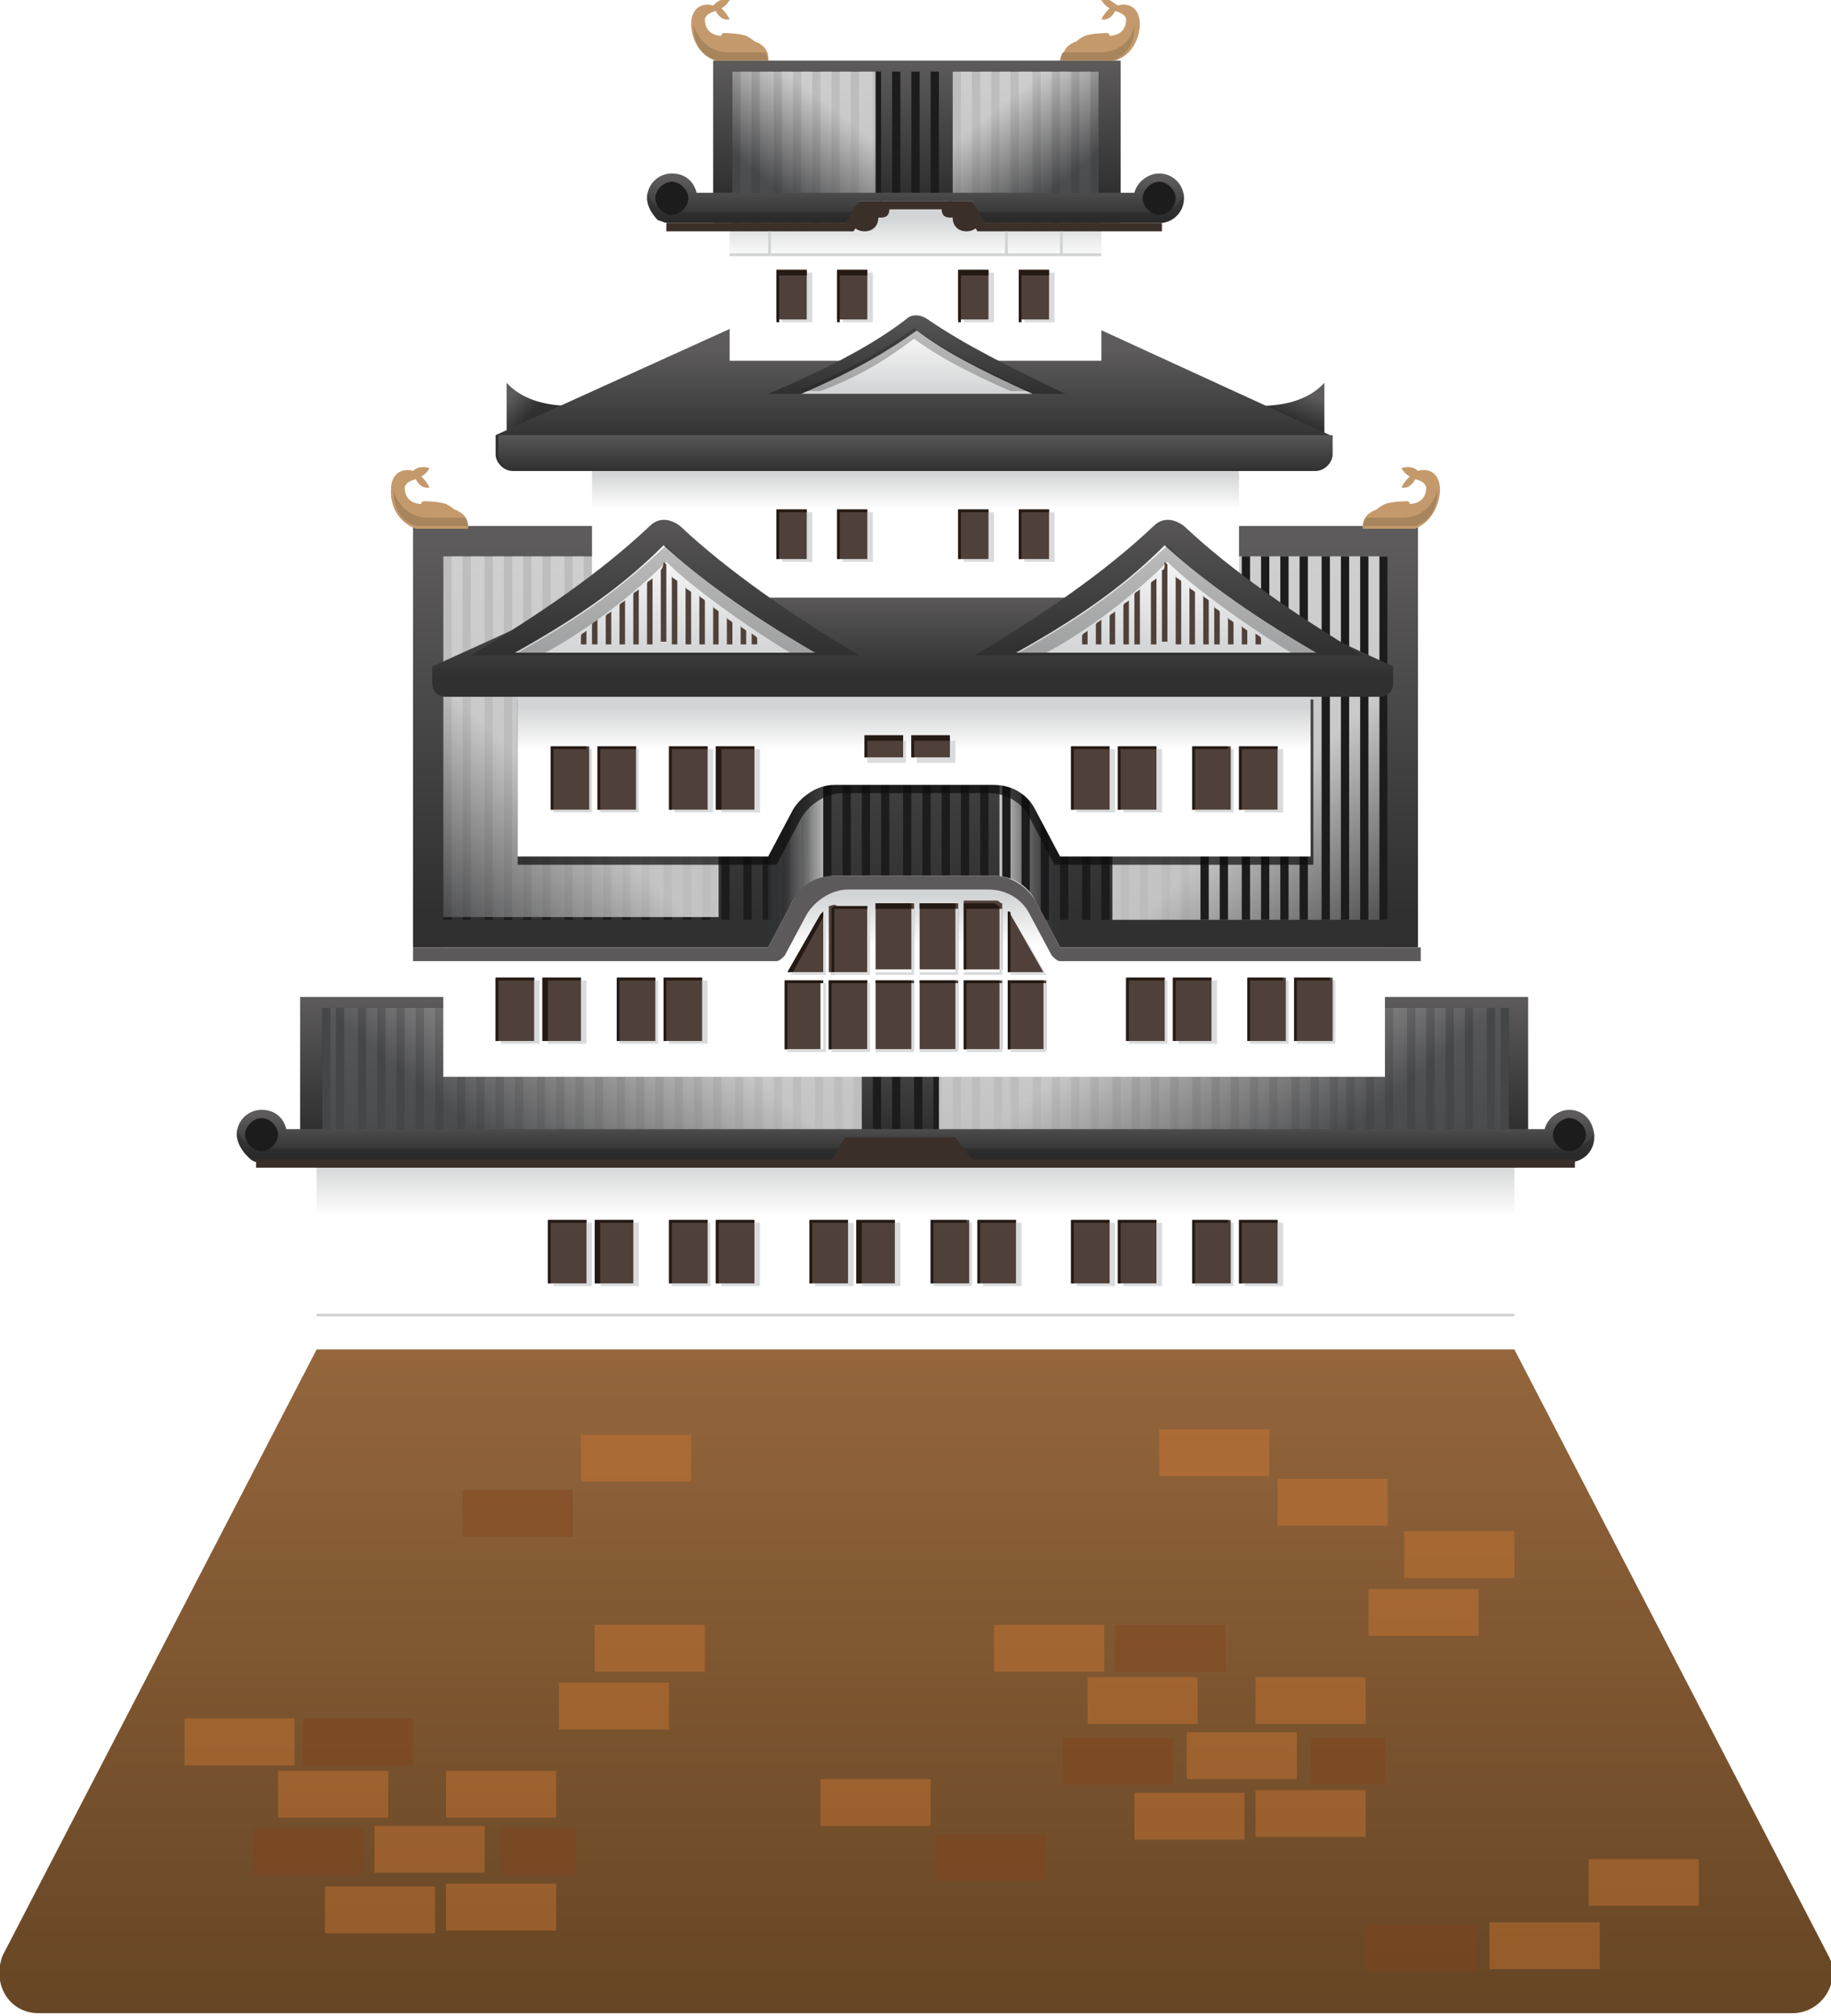
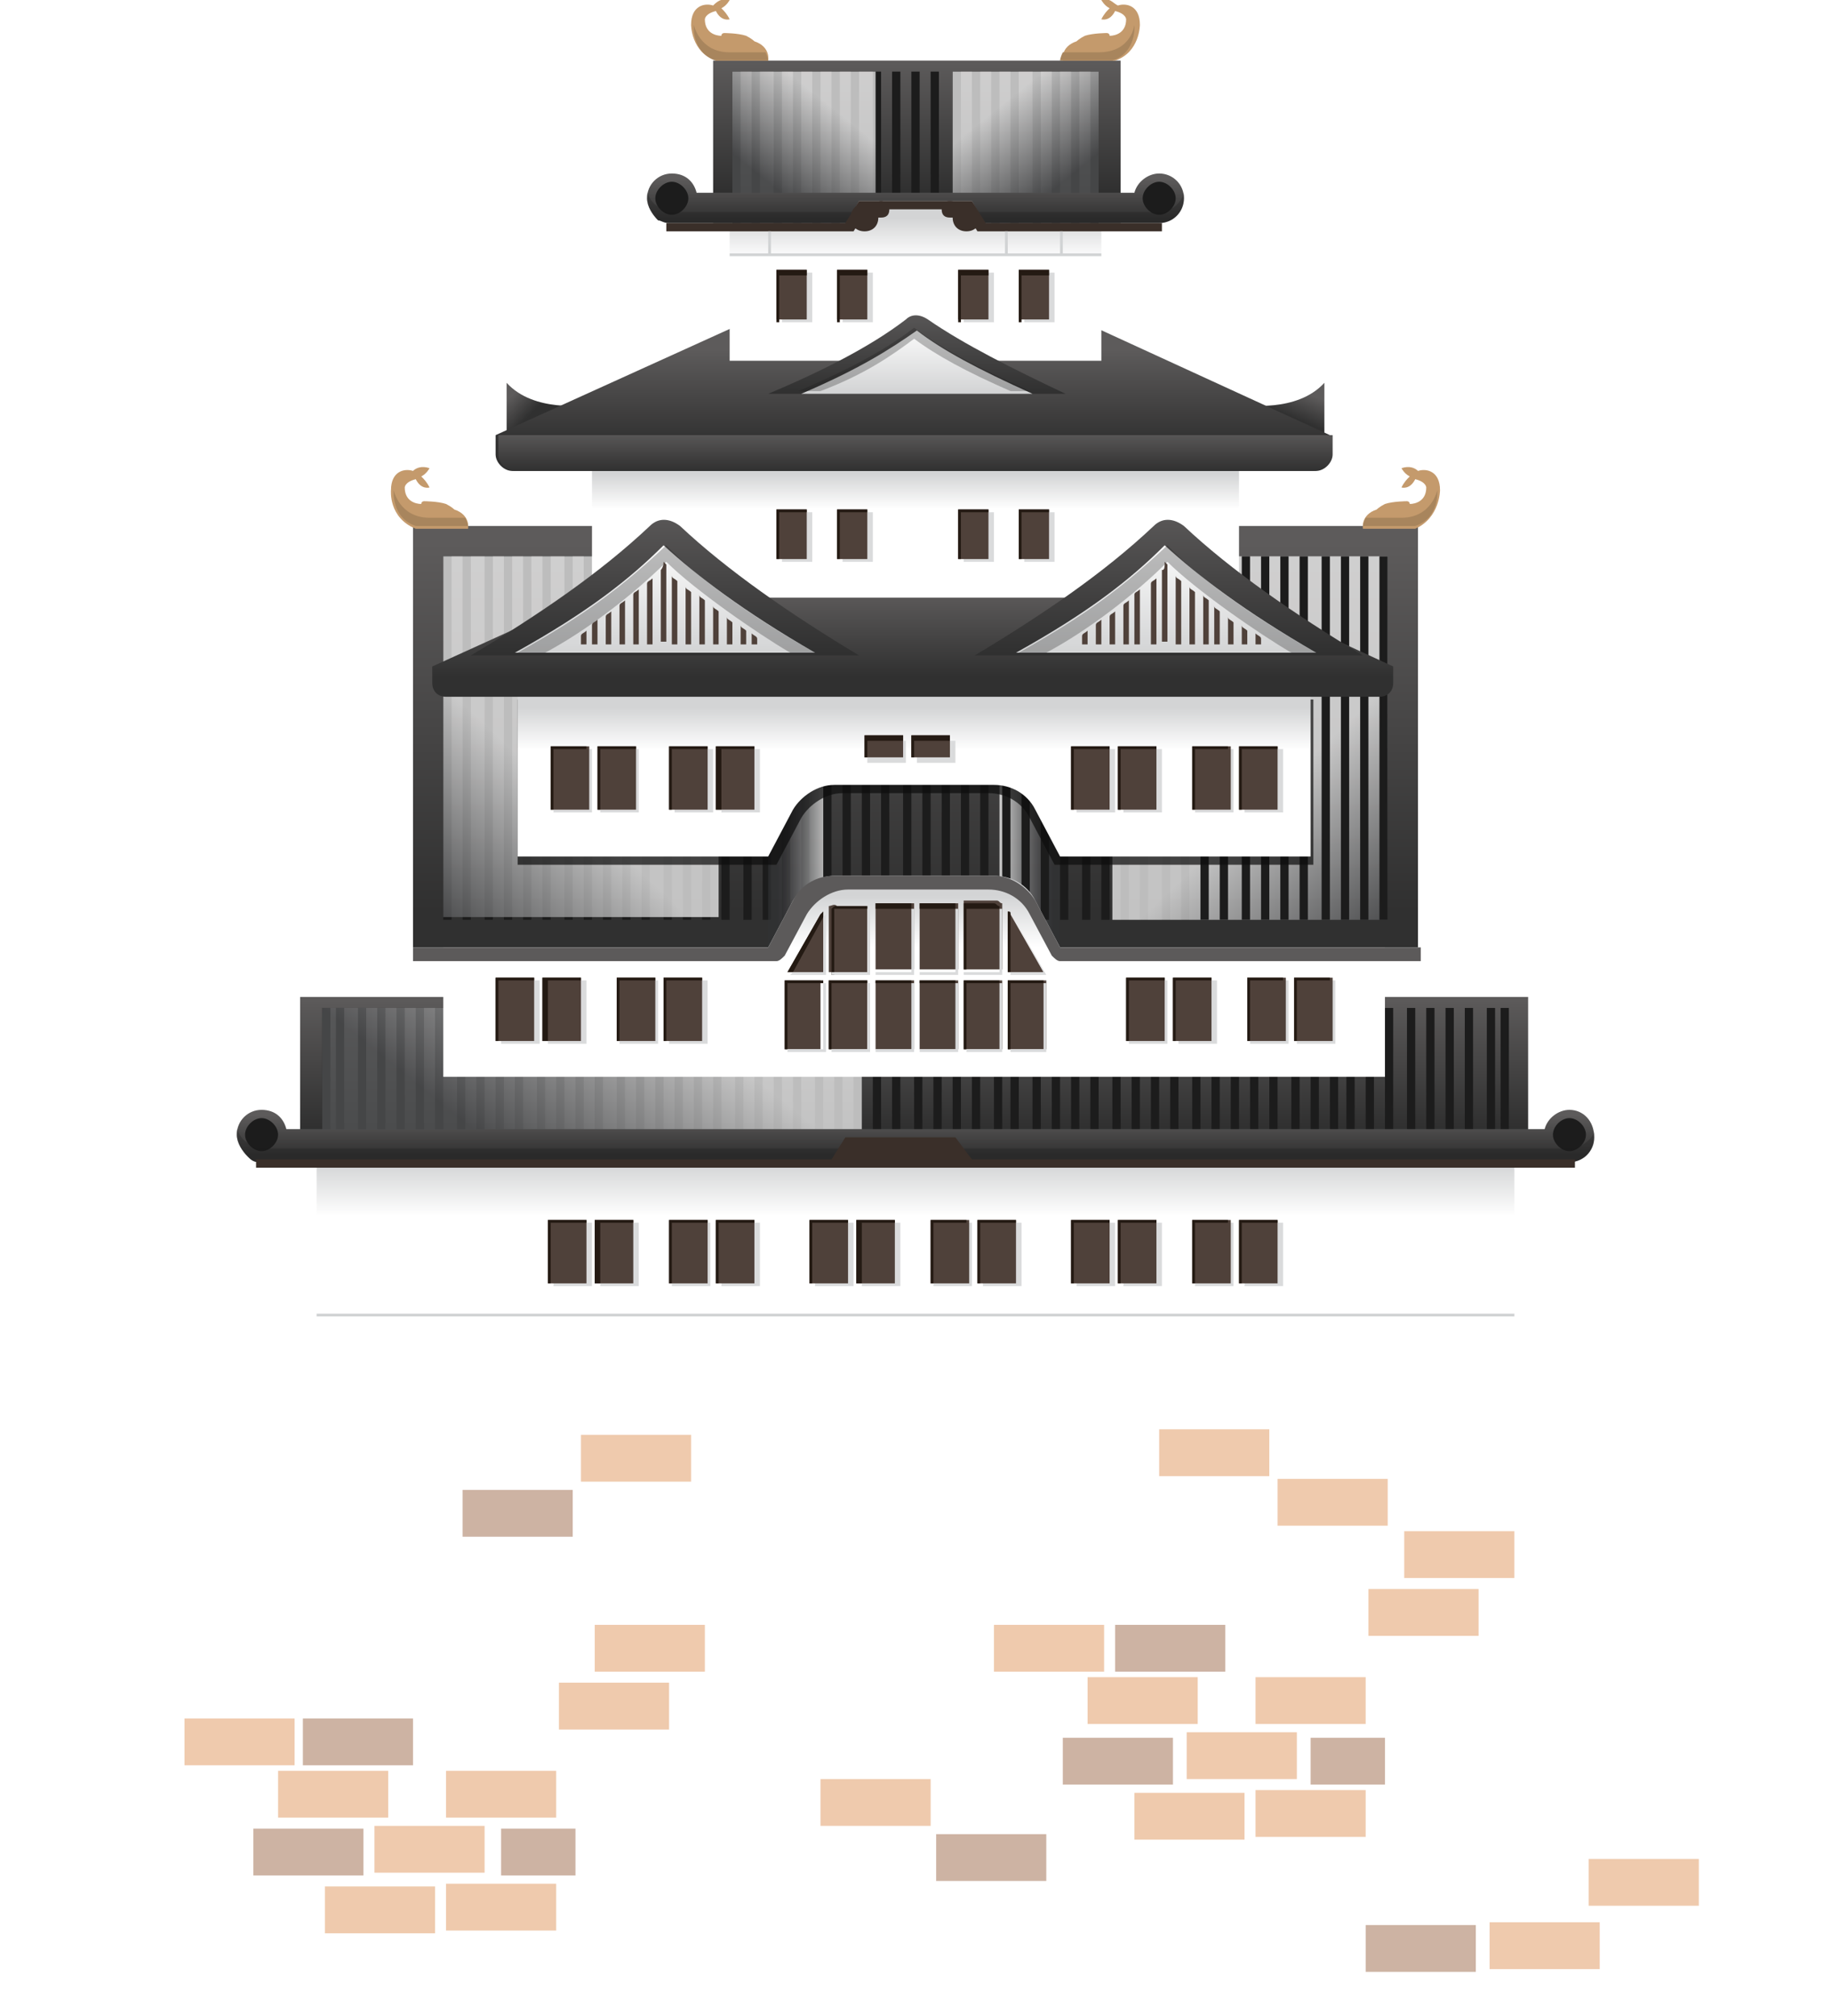
<svg xmlns="http://www.w3.org/2000/svg" version="1.1" x="0px" y="0px" viewBox="0 0 66.5 73.2" style="enable-background:new 0 0 66.5 73.2;" xml:space="preserve">
  <style type="text/css">
	.st0{fill:#E4B58F;}
	.st1{opacity:0.24;fill:#AB896D;}
	.st2{fill:#AB896D;}
	.st3{fill:#231F20;}
	.st4{fill:#414042;}
	.st5{fill:#FFFFFF;}
	.st6{fill:#BDB7BB;}
	.st7{fill:url(#SVGID_1_);}
	.st8{fill:#42555B;}
	.st9{fill:#A7A9AC;}
	.st10{fill:url(#SVGID_2_);}
	.st11{opacity:0.35;fill:url(#SVGID_3_);}
	.st12{fill:url(#SVGID_4_);}
	.st13{fill:#4A546F;}
	.st14{fill:url(#SVGID_5_);}
	.st15{fill:#C79F7E;}
	.st16{fill:url(#SVGID_6_);}
	.st17{opacity:0.58;fill:url(#SVGID_7_);}
	.st18{fill:url(#SVGID_8_);}
	.st19{opacity:0.38;fill:url(#SVGID_9_);}
	.st20{opacity:0.38;fill:url(#SVGID_10_);}
	.st21{fill:url(#SVGID_11_);}
	.st22{opacity:0.71;fill:url(#SVGID_12_);}
	.st23{fill:url(#SVGID_13_);}
	.st24{fill:url(#SVGID_14_);}
	.st25{opacity:0.6;fill:url(#SVGID_15_);}
	.st26{fill:url(#SVGID_16_);}
	.st27{opacity:0.71;fill:url(#SVGID_17_);}
	.st28{fill:url(#SVGID_18_);}
	.st29{fill:url(#SVGID_19_);}
	.st30{opacity:0.6;fill:url(#SVGID_20_);}
	.st31{fill:url(#SVGID_21_);}
	.st32{fill:#BB2528;}
	.st33{fill:#E4E5E6;}
	.st34{fill:#D42C2F;}
	.st35{fill:#EE3135;}
	.st36{fill:#5B0000;}
	.st37{fill:#AD2123;}
	.st38{fill:none;}
	.st39{fill:#AD372B;}
	.st40{fill:#6F7173;}
	.st41{fill:url(#SVGID_22_);}
	.st42{opacity:0.49;fill:url(#SVGID_23_);}
	.st43{opacity:0.49;fill:url(#SVGID_24_);}
	.st44{fill:url(#SVGID_25_);}
	.st45{fill:url(#SVGID_26_);}
	.st46{fill:url(#SVGID_27_);}
	.st47{fill:url(#SVGID_28_);}
	.st48{fill:url(#SVGID_29_);}
	.st49{fill:url(#SVGID_30_);}
	.st50{fill:#1A1919;}
	.st51{fill:url(#SVGID_31_);}
	.st52{fill:url(#SVGID_32_);}
	.st53{fill:url(#SVGID_33_);}
	.st54{fill:url(#SVGID_34_);}
	.st55{fill:url(#SVGID_35_);}
	.st56{fill:url(#SVGID_36_);}
	.st57{fill:url(#SVGID_37_);}
	.st58{fill:url(#SVGID_38_);}
	.st59{fill:url(#SVGID_39_);}
	.st60{fill:url(#SVGID_40_);}
	.st61{opacity:0.49;fill:url(#SVGID_41_);}
	.st62{opacity:0.49;fill:url(#SVGID_42_);}
	.st63{fill:url(#SVGID_43_);}
	.st64{fill:url(#SVGID_44_);}
	.st65{fill:url(#SVGID_45_);}
	.st66{fill:url(#SVGID_46_);}
	.st67{fill:url(#SVGID_47_);}
	.st68{fill:url(#SVGID_48_);}
	.st69{fill:url(#SVGID_49_);}
	.st70{fill:url(#SVGID_50_);}
	.st71{fill:url(#SVGID_51_);}
	.st72{fill:url(#SVGID_52_);}
	.st73{fill:url(#SVGID_53_);}
	.st74{fill:url(#SVGID_54_);}
	.st75{fill:url(#SVGID_55_);}
	.st76{fill:url(#SVGID_56_);}
	.st77{fill:url(#SVGID_57_);}
	.st78{fill:url(#SVGID_58_);}
	.st79{fill:url(#SVGID_59_);}
	.st80{fill:url(#SVGID_60_);}
	.st81{fill:#BA7B40;}
	.st82{fill:url(#SVGID_61_);}
	.st83{fill:url(#SVGID_62_);}
	.st84{fill:url(#SVGID_63_);}
	.st85{fill:#FFFBE1;}
	.st86{fill:#FAD9C1;}
	.st87{fill:#497A2D;}
	.st88{fill:#386531;}
	.st89{opacity:0.44;fill:#BA7B40;}
	.st90{fill:#A77C50;}
	.st91{fill:url(#SVGID_64_);}
	.st92{opacity:0.18;}
	.st93{fill:#976D69;}
	.st94{fill:url(#SVGID_65_);}
	.st95{fill:#255638;}
	.st96{fill:#C7401E;}
	.st97{fill:url(#SVGID_66_);}
	.st98{fill:#FBCEA9;}
	.st99{fill:url(#SVGID_67_);}
	.st100{fill:url(#SVGID_68_);}
	.st101{fill:url(#SVGID_69_);}
	.st102{fill:url(#SVGID_70_);}
	.st103{fill:url(#SVGID_71_);}
	.st104{fill:url(#SVGID_72_);}
	.st105{fill:url(#SVGID_73_);}
	.st106{fill:url(#SVGID_74_);}
	.st107{fill:url(#SVGID_75_);}
	.st108{fill:url(#SVGID_76_);}
	.st109{fill:url(#SVGID_77_);}
	.st110{fill:url(#SVGID_78_);}
	.st111{fill:url(#SVGID_79_);}
	.st112{fill:url(#SVGID_80_);}
	.st113{fill:url(#SVGID_81_);}
	.st114{fill:url(#SVGID_82_);}
	.st115{fill:url(#SVGID_83_);}
	.st116{fill:url(#SVGID_84_);}
	.st117{fill:url(#SVGID_85_);}
	.st118{fill:url(#SVGID_86_);}
	.st119{fill:url(#SVGID_87_);}
	.st120{fill:url(#SVGID_88_);}
	.st121{fill:url(#SVGID_89_);}
	.st122{fill:url(#SVGID_90_);}
	.st123{fill:url(#SVGID_91_);}
	.st124{fill:url(#SVGID_92_);}
	.st125{fill:#BC1E2D;}
	.st126{opacity:0.26;fill:url(#SVGID_93_);}
	.st127{fill:url(#SVGID_94_);}
	.st128{fill:#DC5544;}
	.st129{fill:url(#SVGID_95_);}
	.st130{fill:url(#SVGID_96_);}
	.st131{fill:url(#SVGID_97_);}
	.st132{fill:url(#SVGID_98_);}
	.st133{fill:#EB6725;}
	.st134{fill:#F79934;}
	.st135{fill:url(#SVGID_99_);}
	.st136{fill:url(#SVGID_100_);}
	.st137{fill:url(#SVGID_101_);}
	.st138{fill:url(#SVGID_102_);}
	.st139{fill:url(#SVGID_103_);}
	.st140{fill:url(#SVGID_104_);}
	.st141{fill:url(#SVGID_105_);}
	.st142{fill:url(#SVGID_106_);}
	.st143{fill:#32261B;}
	.st144{fill:#95C63B;}
	.st145{fill:#71A234;}
	.st146{fill:#501E50;}
	.st147{fill:#9F3C7D;}
	.st148{fill:url(#SVGID_107_);}
	.st149{fill:url(#SVGID_108_);}
	.st150{fill:url(#SVGID_109_);}
	.st151{opacity:0.49;fill:url(#SVGID_110_);}
	.st152{fill:url(#SVGID_111_);}
	.st153{fill:url(#SVGID_112_);}
	.st154{fill:url(#SVGID_113_);}
	.st155{opacity:0.49;fill:url(#SVGID_114_);}
	.st156{fill:url(#SVGID_115_);}
	.st157{fill:#FDD5AE;}
	.st158{fill:#D3D4D5;}
	.st159{fill:#59336C;}
	.st160{fill:#FF8F85;}
	.st161{opacity:0.58;fill:url(#SVGID_116_);}
	.st162{fill:#D2589F;}
	.st163{fill:#F081B3;}
	.st164{opacity:0.69;}
	.st165{fill:#FDEBF3;}
	.st166{fill:url(#SVGID_117_);}
	.st167{opacity:0.38;fill:url(#SVGID_118_);}
	.st168{opacity:0.49;fill:url(#SVGID_119_);}
	.st169{fill:#FAD1E3;}
	.st170{fill:#F6A9CB;}
	.st171{fill:#FEECEA;}
	.st172{fill:#FBAA19;}
	.st173{opacity:0.38;fill:url(#SVGID_120_);}
	.st174{opacity:0.38;fill:url(#SVGID_121_);}
	.st175{fill:#C2B59B;}
	.st176{fill:#9E171A;}
	.st177{fill:#520000;}
	.st178{fill:#D11F26;}
	.st179{fill:url(#SVGID_122_);}
	.st180{clip-path:url(#SVGID_124_);}
	.st181{opacity:0.49;fill:url(#SVGID_125_);}
	.st182{fill:url(#SVGID_126_);}
	.st183{fill:url(#SVGID_127_);}
	.st184{fill:url(#SVGID_128_);}
	.st185{clip-path:url(#SVGID_130_);}
	.st186{fill:#58595B;}
	.st187{fill:url(#SVGID_131_);}
	.st188{fill:#D1D3D4;}
	.st189{fill:url(#SVGID_132_);}
	.st190{fill:#1C1C1C;}
	.st191{opacity:0.71;fill:url(#SVGID_133_);}
	.st192{opacity:0.71;fill:url(#SVGID_134_);}
	.st193{fill:url(#SVGID_135_);}
	.st194{opacity:0.28;fill:#1C1C1C;}
	.st195{fill:#3A2F29;}
	.st196{fill:url(#SVGID_136_);}
	.st197{opacity:0.71;fill:url(#SVGID_137_);}
	.st198{opacity:0.71;fill:url(#SVGID_138_);}
	.st199{opacity:0.71;fill:url(#SVGID_139_);}
	.st200{opacity:0.71;fill:url(#SVGID_140_);}
	.st201{opacity:0.71;fill:#0D0D0E;}
	.st202{fill:url(#SVGID_141_);}
	.st203{fill:url(#SVGID_142_);}
	.st204{fill:#C49A6C;}
	.st205{fill:#A8855D;}
	.st206{fill:url(#SVGID_143_);}
	.st207{fill:url(#SVGID_144_);}
	.st208{fill:url(#SVGID_145_);}
	.st209{fill:url(#SVGID_146_);}
	.st210{fill:url(#SVGID_147_);}
	.st211{fill:url(#SVGID_148_);}
	.st212{opacity:0.71;fill:url(#SVGID_149_);}
	.st213{opacity:0.71;fill:url(#SVGID_150_);}
	.st214{fill:url(#SVGID_151_);}
	.st215{fill:url(#SVGID_152_);}
	.st216{fill:#DADBDC;}
	.st217{fill:#4F413A;}
	.st218{fill:#241A13;}
	.st219{fill:url(#SVGID_153_);}
	.st220{fill:url(#SVGID_154_);}
	.st221{fill:url(#SVGID_155_);}
	.st222{fill:url(#SVGID_156_);}
	.st223{fill:url(#SVGID_157_);}
	.st224{fill:url(#SVGID_158_);}
	.st225{fill:url(#SVGID_159_);}
	.st226{fill:#5C5A5A;}
	.st227{fill:url(#SVGID_160_);}
	.st228{opacity:0.4;}
	.st229{fill:#D77B31;}
	.st230{fill:#834019;}
	.st231{fill:url(#SVGID_161_);}
	.st232{fill:url(#SVGID_162_);}
	.st233{fill:url(#SVGID_163_);}
	.st234{fill:url(#SVGID_164_);}
	.st235{fill:#F8ECD9;}
	.st236{filter:url(#Adobe_OpacityMaskFilter);}
	.st237{fill:url(#SVGID_166_);}
	.st238{mask:url(#SVGID_165_);fill:url(#SVGID_167_);}
	.st239{filter:url(#Adobe_OpacityMaskFilter_1_);}
	.st240{filter:url(#Adobe_OpacityMaskFilter_2_);}
	.st241{filter:url(#Adobe_OpacityMaskFilter_3_);}
	.st242{mask:url(#SVGID_168_);fill:url(#SVGID_169_);}
	.st243{fill:url(#SVGID_170_);}
	.st244{opacity:0.65;fill:#FFFFFF;}
	.st245{filter:url(#Adobe_OpacityMaskFilter_4_);}
	.st246{filter:url(#Adobe_OpacityMaskFilter_5_);}
	.st247{filter:url(#Adobe_OpacityMaskFilter_6_);}
	.st248{mask:url(#SVGID_171_);fill:url(#SVGID_172_);}
	.st249{fill:url(#SVGID_173_);}
	.st250{fill:url(#SVGID_174_);}
	.st251{fill:#ECE5D0;}
	.st252{fill:#C9BA97;}
	.st253{fill:url(#SVGID_175_);}
	.st254{filter:url(#Adobe_OpacityMaskFilter_7_);}
	.st255{filter:url(#Adobe_OpacityMaskFilter_8_);}
	.st256{filter:url(#Adobe_OpacityMaskFilter_9_);}
	.st257{mask:url(#SVGID_176_);fill:url(#SVGID_177_);}
	.st258{fill:url(#SVGID_178_);}
	.st259{fill:url(#SVGID_179_);}
	.st260{fill:url(#SVGID_180_);}
	.st261{fill:url(#SVGID_181_);}
	.st262{fill:url(#SVGID_182_);}
	.st263{fill:url(#SVGID_183_);}
	.st264{fill:url(#SVGID_184_);}
	.st265{fill:url(#SVGID_185_);}
	.st266{fill:#9F7C48;}
	.st267{fill:url(#SVGID_186_);}
	.st268{fill:url(#SVGID_187_);}
	.st269{fill:url(#SVGID_188_);}
	.st270{fill:url(#SVGID_189_);}
	.st271{fill:url(#SVGID_190_);}
	.st272{opacity:0.61;fill:url(#SVGID_191_);}
	.st273{fill:url(#SVGID_192_);}
	.st274{fill:url(#SVGID_193_);}
	.st275{fill:#080604;}
	.st276{filter:url(#Adobe_OpacityMaskFilter_10_);}
	.st277{filter:url(#Adobe_OpacityMaskFilter_11_);}
	.st278{filter:url(#Adobe_OpacityMaskFilter_12_);}
	.st279{mask:url(#SVGID_194_);fill:url(#SVGID_195_);}
	.st280{fill:url(#SVGID_196_);}
	.st281{filter:url(#Adobe_OpacityMaskFilter_13_);}
	.st282{filter:url(#Adobe_OpacityMaskFilter_14_);}
	.st283{filter:url(#Adobe_OpacityMaskFilter_15_);}
	.st284{mask:url(#SVGID_197_);fill:url(#SVGID_198_);}
	.st285{fill:url(#SVGID_199_);}
	.st286{filter:url(#Adobe_OpacityMaskFilter_16_);}
	.st287{filter:url(#Adobe_OpacityMaskFilter_17_);}
	.st288{filter:url(#Adobe_OpacityMaskFilter_18_);}
	.st289{mask:url(#SVGID_200_);fill:url(#SVGID_201_);}
	.st290{fill:url(#SVGID_202_);}
	.st291{filter:url(#Adobe_OpacityMaskFilter_19_);}
	.st292{filter:url(#Adobe_OpacityMaskFilter_20_);}
	.st293{filter:url(#Adobe_OpacityMaskFilter_21_);}
	.st294{mask:url(#SVGID_203_);fill:url(#SVGID_204_);}
	.st295{fill:url(#SVGID_205_);}
	.st296{filter:url(#Adobe_OpacityMaskFilter_22_);}
	.st297{filter:url(#Adobe_OpacityMaskFilter_23_);}
	.st298{filter:url(#Adobe_OpacityMaskFilter_24_);}
	.st299{mask:url(#SVGID_206_);fill:url(#SVGID_207_);}
	.st300{fill:url(#SVGID_208_);}
	.st301{filter:url(#Adobe_OpacityMaskFilter_25_);}
	.st302{filter:url(#Adobe_OpacityMaskFilter_26_);}
	.st303{filter:url(#Adobe_OpacityMaskFilter_27_);}
	.st304{mask:url(#SVGID_209_);fill:url(#SVGID_210_);}
	.st305{fill:url(#SVGID_211_);}
	.st306{fill:#7E5725;}
	.st307{filter:url(#Adobe_OpacityMaskFilter_28_);}
	.st308{filter:url(#Adobe_OpacityMaskFilter_29_);}
	.st309{filter:url(#Adobe_OpacityMaskFilter_30_);}
	.st310{mask:url(#SVGID_212_);fill:url(#SVGID_213_);}
	.st311{fill:url(#SVGID_214_);}
	.st312{filter:url(#Adobe_OpacityMaskFilter_31_);}
	.st313{fill:url(#SVGID_216_);}
	.st314{mask:url(#SVGID_215_);fill:#8F6933;}
	.st315{filter:url(#Adobe_OpacityMaskFilter_32_);}
	.st316{fill:url(#SVGID_218_);}
	.st317{mask:url(#SVGID_217_);fill:#8F6933;}
	.st318{fill:#234C6F;}
	.st319{fill:#0B2F4A;}
	.st320{opacity:0.55;fill:#AFB1B4;}
	.st321{fill:#BE1E2D;}
	.st322{fill:#FFB952;}
	.st323{fill:#C7C8CA;}
	.st324{fill:#F3F4F4;}
	.st325{fill:#F7B5D2;}
	.st326{fill:#E6E7E8;}
	.st327{fill:#434345;}
	.st328{fill:#5C5E60;}
	.st329{fill:#939598;}
	.st330{fill:#F398C0;}
	.st331{fill:#F9A13D;}
	.st332{fill:#EDCAA8;}
	.st333{fill:#DDB593;}
	.st334{fill:#FABAA6;}
	.st335{fill:url(#SVGID_219_);}
	.st336{fill:url(#SVGID_220_);}
	.st337{opacity:0.45;}
	.st338{fill:url(#SVGID_221_);}
	.st339{fill:#A51925;}
	.st340{fill:#890F1A;}
	.st341{fill:#6D6E71;}
</style>
  <g id="bg">
</g>
  <g id="artwork">
    <g>
      <linearGradient id="SVGID_1_" gradientUnits="userSpaceOnUse" x1="33.243" y1="42.218" x2="33.243" y2="44.162">
        <stop offset="0" style="stop-color:#D3D4D5" />
        <stop offset="1" style="stop-color:#FFFFFF" />
      </linearGradient>
      <rect x="11.5" y="41.5" class="st7" width="43.5" height="7.6" />
      <rect x="11.5" y="47.7" class="st188" width="43.5" height="0.1" />
      <g>
        <g>
          <linearGradient id="SVGID_2_" gradientUnits="userSpaceOnUse" x1="33.243" y1="40.932" x2="33.243" y2="36.195">
            <stop offset="0" style="stop-color:#303030" />
            <stop offset="1" style="stop-color:#5D5B5B" />
          </linearGradient>
          <rect x="10.9" y="36.2" class="st10" width="44.6" height="5.9" />
          <rect x="11.7" y="36.6" class="st190" width="0.3" height="5.5" />
          <g>
            <rect x="12.2" y="36.6" class="st190" width="0.3" height="5.5" />
            <rect x="13" y="36.6" class="st190" width="0.3" height="5.5" />
            <rect x="13.7" y="36.6" class="st190" width="0.3" height="5.5" />
            <rect x="14.4" y="36.6" class="st190" width="0.3" height="5.5" />
            <rect x="15.1" y="36.6" class="st190" width="0.3" height="5.5" />
            <rect x="15.8" y="36.6" class="st190" width="0.3" height="5.5" />
            <rect x="16.6" y="36.6" class="st190" width="0.3" height="5.5" />
            <rect x="17.3" y="36.6" class="st190" width="0.3" height="5.5" />
            <rect x="18" y="36.6" class="st190" width="0.3" height="5.5" />
            <rect x="18.7" y="36.6" class="st190" width="0.3" height="5.5" />
            <rect x="19.5" y="36.6" class="st190" width="0.3" height="5.5" />
            <rect x="20.2" y="36.6" class="st190" width="0.3" height="5.5" />
            <rect x="20.9" y="36.6" class="st190" width="0.3" height="5.5" />
            <rect x="21.6" y="36.6" class="st190" width="0.3" height="5.5" />
            <rect x="22.4" y="36.6" class="st190" width="0.3" height="5.5" />
            <rect x="23.1" y="36.6" class="st190" width="0.3" height="5.5" />
            <rect x="23.8" y="36.6" class="st190" width="0.3" height="5.5" />
          </g>
          <g>
            <rect x="24.5" y="36.6" class="st190" width="0.3" height="5.5" />
            <rect x="25.2" y="36.6" class="st190" width="0.3" height="5.5" />
            <rect x="25.9" y="36.6" class="st190" width="0.3" height="5.5" />
            <rect x="26.7" y="36.6" class="st190" width="0.3" height="5.5" />
            <rect x="27.4" y="36.6" class="st190" width="0.3" height="5.5" />
            <rect x="28.1" y="36.6" class="st190" width="0.3" height="5.5" />
            <rect x="28.8" y="36.6" class="st190" width="0.3" height="5.5" />
            <rect x="29.6" y="36.6" class="st190" width="0.3" height="5.5" />
            <rect x="30.3" y="36.6" class="st190" width="0.3" height="5.5" />
            <rect x="31" y="36.6" class="st190" width="0.3" height="5.5" />
            <rect x="31.7" y="36.6" class="st190" width="0.3" height="5.5" />
            <rect x="32.4" y="36.6" class="st190" width="0.3" height="5.5" />
            <rect x="33.2" y="36.6" class="st190" width="0.3" height="5.5" />
            <rect x="33.9" y="36.6" class="st190" width="0.3" height="5.5" />
            <rect x="34.6" y="36.6" class="st190" width="0.3" height="5.5" />
            <rect x="35.3" y="36.6" class="st190" width="0.3" height="5.5" />
            <rect x="36.1" y="36.6" class="st190" width="0.3" height="5.5" />
          </g>
          <g>
            <rect x="36.7" y="36.6" class="st190" width="0.3" height="5.5" />
            <rect x="37.5" y="36.6" class="st190" width="0.3" height="5.5" />
            <rect x="38.2" y="36.6" class="st190" width="0.3" height="5.5" />
            <rect x="38.9" y="36.6" class="st190" width="0.3" height="5.5" />
            <rect x="39.6" y="36.6" class="st190" width="0.3" height="5.5" />
            <rect x="40.4" y="36.6" class="st190" width="0.3" height="5.5" />
            <rect x="41.1" y="36.6" class="st190" width="0.3" height="5.5" />
            <rect x="41.8" y="36.6" class="st190" width="0.3" height="5.5" />
            <rect x="42.5" y="36.6" class="st190" width="0.3" height="5.5" />
            <rect x="43.3" y="36.6" class="st190" width="0.3" height="5.5" />
            <rect x="44" y="36.6" class="st190" width="0.3" height="5.5" />
            <rect x="44.7" y="36.6" class="st190" width="0.3" height="5.5" />
            <rect x="45.4" y="36.6" class="st190" width="0.3" height="5.5" />
            <rect x="46.1" y="36.6" class="st190" width="0.3" height="5.5" />
            <rect x="46.9" y="36.6" class="st190" width="0.3" height="5.5" />
            <rect x="47.6" y="36.6" class="st190" width="0.3" height="5.5" />
            <rect x="48.3" y="36.6" class="st190" width="0.3" height="5.5" />
          </g>
          <g>
            <rect x="48.9" y="36.6" class="st190" width="0.3" height="5.5" />
            <rect x="49.6" y="36.6" class="st190" width="0.3" height="5.5" />
            <rect x="50.3" y="36.6" class="st190" width="0.3" height="5.5" />
            <rect x="51.1" y="36.6" class="st190" width="0.3" height="5.5" />
            <rect x="51.8" y="36.6" class="st190" width="0.3" height="5.5" />
            <rect x="52.5" y="36.6" class="st190" width="0.3" height="5.5" />
            <rect x="53.2" y="36.6" class="st190" width="0.3" height="5.5" />
            <rect x="54" y="36.6" class="st190" width="0.3" height="5.5" />
          </g>
          <rect x="54.5" y="36.6" class="st190" width="0.3" height="5.5" />
        </g>
        <g>
          <linearGradient id="SVGID_3_" gradientUnits="userSpaceOnUse" x1="19.011" y1="42.483" x2="23.958" y2="36.346">
            <stop offset="0" style="stop-color:#565759" />
            <stop offset="1" style="stop-color:#FFFFFF" />
          </linearGradient>
          <rect x="11.7" y="36.6" style="opacity:0.71;fill:url(#SVGID_3_);" width="19.6" height="5.5" />
          <linearGradient id="SVGID_4_" gradientUnits="userSpaceOnUse" x1="-304.601" y1="42.605" x2="-299.462" y2="36.228" gradientTransform="matrix(-1 0 0 1 -257.542 0)">
            <stop offset="0" style="stop-color:#565759" />
            <stop offset="1" style="stop-color:#FFFFFF" />
          </linearGradient>
-           <polygon style="opacity:0.71;fill:url(#SVGID_4_);" points="34.1,42.1 54.8,42.1 54.8,36.6 34.1,36.6     " />
        </g>
        <g>
          <linearGradient id="SVGID_5_" gradientUnits="userSpaceOnUse" x1="33.243" y1="41.953" x2="33.243" y2="40.49">
            <stop offset="0" style="stop-color:#303030" />
            <stop offset="1" style="stop-color:#5D5B5B" />
          </linearGradient>
          <path class="st14" d="M57,40.3c-0.4,0-0.8,0.3-0.9,0.7H10.4c-0.1-0.4-0.4-0.7-0.9-0.7c-0.5,0-0.9,0.4-0.9,0.9      c0,0.3,0.2,0.6,0.4,0.8c0.1,0.1,0.2,0.2,0.4,0.2H57c0,0,0,0,0,0c0,0,0,0,0,0c0.5,0,0.9-0.4,0.9-0.9C57.9,40.7,57.5,40.3,57,40.3      z" />
          <path class="st190" d="M57.6,41.2c0,0.3-0.3,0.6-0.6,0.6c-0.3,0-0.6-0.3-0.6-0.6c0-0.3,0.3-0.6,0.6-0.6      C57.3,40.6,57.6,40.9,57.6,41.2z" />
          <path class="st190" d="M10.1,41.2c0,0.3-0.3,0.6-0.6,0.6c-0.3,0-0.6-0.3-0.6-0.6c0-0.3,0.3-0.6,0.6-0.6      C9.8,40.6,10.1,40.9,10.1,41.2z" />
        </g>
        <path class="st194" d="M57,41.7C57,41.7,57,41.7,57,41.7C57,41.7,57,41.7,57,41.7H9.4c-0.2,0-0.3-0.1-0.4-0.2     c-0.2-0.1-0.3-0.3-0.4-0.5c0,0.1,0,0.1,0,0.2c0,0.3,0.2,0.6,0.4,0.8c0.1,0.1,0.2,0.2,0.4,0.2H57c0,0,0,0,0,0c0,0,0,0,0,0     c0.5,0,0.9-0.4,0.9-0.9c0-0.1,0-0.1,0-0.2C57.8,41.4,57.4,41.7,57,41.7z" />
        <polygon class="st195" points="35.3,42.1 34.7,41.3 30.7,41.3 30.2,42.1 9.3,42.1 9.3,42.4 57.2,42.4 57.2,42.1    " />
      </g>
      <g>
        <linearGradient id="SVGID_6_" gradientUnits="userSpaceOnUse" x1="33.243" y1="33.099" x2="33.243" y2="19.684">
          <stop offset="0" style="stop-color:#303030" />
          <stop offset="1" style="stop-color:#5D5B5B" />
        </linearGradient>
        <rect x="15" y="19.1" class="st16" width="36.5" height="15.3" />
        <g>
          <g>
            <g>
              <rect x="16.1" y="20.2" class="st190" width="0.3" height="13.2" />
              <rect x="16.8" y="20.2" class="st190" width="0.3" height="13.2" />
              <rect x="17.6" y="20.2" class="st190" width="0.3" height="13.2" />
              <rect x="18.3" y="20.2" class="st190" width="0.3" height="13.2" />
              <rect x="19" y="20.2" class="st190" width="0.3" height="13.2" />
              <rect x="19.7" y="20.2" class="st190" width="0.3" height="13.2" />
              <rect x="20.5" y="20.2" class="st190" width="0.3" height="13.2" />
              <rect x="21.2" y="20.2" class="st190" width="0.3" height="13.2" />
              <rect x="21.9" y="20.2" class="st190" width="0.3" height="13.2" />
              <rect x="22.6" y="20.2" class="st190" width="0.3" height="13.2" />
              <rect x="23.3" y="20.2" class="st190" width="0.3" height="13.2" />
              <rect x="24.1" y="20.2" class="st190" width="0.3" height="13.2" />
              <rect x="24.8" y="20.2" class="st190" width="0.3" height="13.2" />
              <rect x="25.5" y="20.2" class="st190" width="0.3" height="13.2" />
              <rect x="26.2" y="20.2" class="st190" width="0.3" height="13.2" />
              <rect x="27" y="20.2" class="st190" width="0.3" height="13.2" />
              <rect x="27.7" y="20.2" class="st190" width="0.3" height="13.2" />
              <rect x="28.4" y="20.2" class="st190" width="0.3" height="13.2" />
              <rect x="29.1" y="20.2" class="st190" width="0.3" height="13.2" />
            </g>
            <g>
              <linearGradient id="SVGID_7_" gradientUnits="userSpaceOnUse" x1="15.346" y1="32.901" x2="19.715" y2="28.274">
                <stop offset="0" style="stop-color:#565759" />
                <stop offset="1" style="stop-color:#FFFFFF" />
              </linearGradient>
              <rect x="16.1" y="20.2" style="opacity:0.71;fill:url(#SVGID_7_);" width="10" height="13.1" />
            </g>
            <g>
              <linearGradient id="SVGID_8_" gradientUnits="userSpaceOnUse" x1="28.222" y1="31.18" x2="30.053" y2="31.18">
                <stop offset="0" style="stop-color:#303133" />
                <stop offset="0.101" style="stop-color:#37383A" />
                <stop offset="0.249" style="stop-color:#4B4B4D" />
                <stop offset="0.426" style="stop-color:#6B6B6D" />
                <stop offset="0.624" style="stop-color:#979899" />
                <stop offset="0.838" style="stop-color:#CFD0D0" />
                <stop offset="1" style="stop-color:#FFFFFF" />
              </linearGradient>
              <rect x="27.9" y="28" style="opacity:0.71;fill:url(#SVGID_8_);" width="2.2" height="6.4" />
            </g>
            <g>
              <linearGradient id="SVGID_9_" gradientUnits="userSpaceOnUse" x1="-310.207" y1="31.18" x2="-308.376" y2="31.18" gradientTransform="matrix(-1 0 0 1 -271.954 0)">
                <stop offset="0" style="stop-color:#303133" />
                <stop offset="0.101" style="stop-color:#37383A" />
                <stop offset="0.249" style="stop-color:#4B4B4D" />
                <stop offset="0.426" style="stop-color:#6B6B6D" />
                <stop offset="0.624" style="stop-color:#979899" />
                <stop offset="0.838" style="stop-color:#CFD0D0" />
                <stop offset="1" style="stop-color:#FFFFFF" />
              </linearGradient>
              <polygon style="opacity:0.71;fill:url(#SVGID_9_);" points="36.3,34.4 38.5,34.4 38.5,28 36.3,28       " />
            </g>
          </g>
          <g>
            <g>
              <rect x="29.9" y="20.2" class="st190" width="0.3" height="13.2" />
              <rect x="30.6" y="20.2" class="st190" width="0.3" height="13.2" />
              <rect x="31.3" y="20.2" class="st190" width="0.3" height="13.2" />
              <rect x="32" y="20.2" class="st190" width="0.3" height="13.2" />
              <rect x="32.8" y="20.2" class="st190" width="0.3" height="13.2" />
              <rect x="33.5" y="20.2" class="st190" width="0.3" height="13.2" />
              <rect x="34.2" y="20.2" class="st190" width="0.3" height="13.2" />
              <rect x="34.9" y="20.2" class="st190" width="0.3" height="13.2" />
              <rect x="35.6" y="20.2" class="st190" width="0.3" height="13.2" />
              <rect x="36.4" y="20.2" class="st190" width="0.3" height="13.2" />
              <rect x="37.1" y="20.2" class="st190" width="0.3" height="13.2" />
              <rect x="37.8" y="20.2" class="st190" width="0.3" height="13.2" />
              <rect x="38.5" y="20.2" class="st190" width="0.3" height="13.2" />
              <rect x="39.3" y="20.2" class="st190" width="0.3" height="13.2" />
              <rect x="40" y="20.2" class="st190" width="0.3" height="13.2" />
              <rect x="40.7" y="20.2" class="st190" width="0.3" height="13.2" />
              <rect x="41.4" y="20.2" class="st190" width="0.3" height="13.2" />
              <rect x="42.2" y="20.2" class="st190" width="0.3" height="13.2" />
              <rect x="42.9" y="20.2" class="st190" width="0.3" height="13.2" />
            </g>
            <g>
              <linearGradient id="SVGID_10_" gradientUnits="userSpaceOnUse" x1="-326.479" y1="32.901" x2="-322.109" y2="28.274" gradientTransform="matrix(-1 0 0 1 -275.326 0)">
                <stop offset="0" style="stop-color:#565759" />
                <stop offset="1" style="stop-color:#FFFFFF" />
              </linearGradient>
              <polygon style="opacity:0.71;fill:url(#SVGID_10_);" points="40.4,33.4 50.4,33.4 50.4,20.2 40.4,20.2       " />
            </g>
          </g>
          <g>
            <g>
              <rect x="43.6" y="20.2" class="st190" width="0.3" height="13.2" />
              <rect x="44.3" y="20.2" class="st190" width="0.3" height="13.2" />
              <rect x="45.1" y="20.2" class="st190" width="0.3" height="13.2" />
              <rect x="45.8" y="20.2" class="st190" width="0.3" height="13.2" />
              <rect x="46.5" y="20.2" class="st190" width="0.3" height="13.2" />
              <rect x="47.2" y="20.2" class="st190" width="0.3" height="13.2" />
              <rect x="48" y="20.2" class="st190" width="0.3" height="13.2" />
              <rect x="48.7" y="20.2" class="st190" width="0.3" height="13.2" />
              <rect x="49.4" y="20.2" class="st190" width="0.3" height="13.2" />
              <rect x="50.1" y="20.2" class="st190" width="0.3" height="13.2" />
            </g>
          </g>
        </g>
        <path class="st201" d="M18.8,25.4v6h9.4l0.9-1.7c0.3-0.5,0.9-0.9,1.5-0.9h5.3c0.6,0,1.2,0.3,1.5,0.9l0.9,1.7h9.4v-6H18.8z" />
        <linearGradient id="SVGID_11_" gradientUnits="userSpaceOnUse" x1="33.243" y1="25.686" x2="33.243" y2="27.233">
          <stop offset="0" style="stop-color:#D3D4D5" />
          <stop offset="1" style="stop-color:#FFFFFF" />
        </linearGradient>
        <path class="st21" d="M18.8,25.1v6h9.1l0.9-1.7c0.3-0.5,0.9-0.9,1.5-0.9h5.8c0.6,0,1.2,0.3,1.5,0.9l0.9,1.7h9.1v-6H18.8z" />
        <linearGradient id="SVGID_12_" gradientUnits="userSpaceOnUse" x1="33.249" y1="32.521" x2="33.249" y2="34.394">
          <stop offset="0" style="stop-color:#D3D4D5" />
          <stop offset="1" style="stop-color:#FFFFFF" />
        </linearGradient>
        <path style="fill:url(#SVGID_12_);" d="M16.1,39.1v-4.7h11.8l0.9-1.7c0.3-0.5,0.9-0.9,1.5-0.9h5.8c0.6,0,1.2,0.3,1.5,0.9l0.9,1.7     h11.8v4.7H16.1z" />
        <g>
          <g>
            <path class="st204" d="M52.3,17.8c0-0.7-0.5-0.8-0.8-0.7c-0.1-0.1-0.3-0.2-0.6-0.1c0,0,0.1,0.2,0.3,0.3       c-0.1,0.1-0.2,0.2-0.3,0.4c0,0,0.3,0.1,0.5-0.3c0.4,0.1,0.4,0.3,0.4,0.3c0,0.5-0.4,0.6-0.6,0.6c0-0.1-0.1-0.1-0.1-0.1       s-0.5,0-0.8,0.1c-0.2,0.1-0.3,0.2-0.3,0.2c-0.6,0.2-0.5,0.7-0.5,0.7l1.9,0C52.3,18.8,52.3,17.8,52.3,17.8z" />
            <path class="st205" d="M50.9,18.8c-0.7,0-1,0-1.3,0c-0.1,0.2-0.1,0.3-0.1,0.3l1.9,0c0.9-0.3,0.8-1.3,0.8-1.3S52,18.8,50.9,18.8       z" />
          </g>
          <g>
            <path class="st204" d="M14.2,17.8c0-0.7,0.5-0.8,0.8-0.7c0.1-0.1,0.3-0.2,0.6-0.1c0,0-0.1,0.2-0.3,0.3c0.1,0.1,0.2,0.2,0.3,0.4       c0,0-0.3,0.1-0.5-0.3c-0.4,0.1-0.4,0.3-0.4,0.3c0,0.5,0.4,0.6,0.6,0.6c0-0.1,0.1-0.1,0.1-0.1s0.5,0,0.8,0.1       c0.2,0.1,0.3,0.2,0.3,0.2c0.6,0.2,0.5,0.7,0.5,0.7l-1.9,0C14.1,18.8,14.2,17.8,14.2,17.8z" />
            <path class="st205" d="M15.6,18.8c0.7,0,1,0,1.3,0c0.1,0.2,0.1,0.3,0.1,0.3l-1.9,0c-0.9-0.3-0.8-1.3-0.8-1.3       S14.5,18.8,15.6,18.8z" />
          </g>
        </g>
        <linearGradient id="SVGID_13_" gradientUnits="userSpaceOnUse" x1="33.243" y1="24.575" x2="33.243" y2="21.47">
          <stop offset="0" style="stop-color:#303030" />
          <stop offset="1" style="stop-color:#5D5B5B" />
        </linearGradient>
        <path class="st23" d="M43,20.7H29.4h-6l-7.7,3.5v0.6c0,0.3,0.2,0.5,0.5,0.5h33.9c0.3,0,0.5-0.2,0.5-0.5v-0.6L43,20.7z" />
        <linearGradient id="SVGID_14_" gradientUnits="userSpaceOnUse" x1="33.243" y1="17.201" x2="33.243" y2="18.478">
          <stop offset="0" style="stop-color:#D3D4D5" />
          <stop offset="1" style="stop-color:#FFFFFF" />
        </linearGradient>
        <rect x="21.5" y="16.7" class="st24" width="23.5" height="5" />
        <g>
          <linearGradient id="SVGID_15_" gradientUnits="userSpaceOnUse" x1="46.75" y1="15.088" x2="47.116" y2="14.15">
            <stop offset="0" style="stop-color:#303030" />
            <stop offset="1" style="stop-color:#5D5B5B" />
          </linearGradient>
          <path style="fill:url(#SVGID_15_);" d="M45.2,14.7c0,0,1.9,0.3,2.9-0.8v2.1L45.2,14.7z" />
          <linearGradient id="SVGID_16_" gradientUnits="userSpaceOnUse" x1="19.385" y1="14.924" x2="18.708" y2="14.247">
            <stop offset="0" style="stop-color:#303030" />
            <stop offset="1" style="stop-color:#5D5B5B" />
          </linearGradient>
          <path class="st26" d="M21.3,14.7c0,0-1.9,0.3-2.9-0.8v2.1L21.3,14.7z" />
        </g>
        <linearGradient id="SVGID_17_" gradientUnits="userSpaceOnUse" x1="33.243" y1="16.136" x2="33.243" y2="12.7">
          <stop offset="0" style="stop-color:#303030" />
          <stop offset="1" style="stop-color:#5D5B5B" />
        </linearGradient>
        <path style="fill:url(#SVGID_17_);" d="M39.8,11.9h-6.6h-6.6l-8.6,3.9v0.7c0,0.3,0.3,0.6,0.6,0.6h29.1c0.3,0,0.6-0.3,0.6-0.6     v-0.7L39.8,11.9z" />
        <g>
          <g>
            <linearGradient id="SVGID_18_" gradientUnits="userSpaceOnUse" x1="33.243" y1="6.928" x2="33.243" y2="2.191">
              <stop offset="0" style="stop-color:#303030" />
              <stop offset="1" style="stop-color:#5D5B5B" />
            </linearGradient>
            <rect x="25.9" y="2.2" class="st28" width="14.8" height="5.9" />
            <rect x="26.6" y="2.6" class="st190" width="0.3" height="5.5" />
            <rect x="27.3" y="2.6" class="st190" width="0.3" height="5.5" />
            <rect x="28.1" y="2.6" class="st190" width="0.3" height="5.5" />
            <rect x="28.8" y="2.6" class="st190" width="0.3" height="5.5" />
            <rect x="29.5" y="2.6" class="st190" width="0.3" height="5.5" />
            <rect x="30.2" y="2.6" class="st190" width="0.3" height="5.5" />
            <rect x="30.9" y="2.6" class="st190" width="0.3" height="5.5" />
            <rect x="31.7" y="2.6" class="st190" width="0.3" height="5.5" />
            <rect x="32.4" y="2.6" class="st190" width="0.3" height="5.5" />
            <rect x="33.1" y="2.6" class="st190" width="0.3" height="5.5" />
            <rect x="33.8" y="2.6" class="st190" width="0.3" height="5.5" />
            <rect x="34.6" y="2.6" class="st190" width="0.3" height="5.5" />
            <rect x="35.3" y="2.6" class="st190" width="0.3" height="5.5" />
            <rect x="36" y="2.6" class="st190" width="0.3" height="5.5" />
            <rect x="36.7" y="2.6" class="st190" width="0.3" height="5.5" />
            <rect x="37.5" y="2.6" class="st190" width="0.3" height="5.5" />
            <rect x="38.2" y="2.6" class="st190" width="0.3" height="5.5" />
            <rect x="38.9" y="2.6" class="st190" width="0.3" height="5.5" />
            <rect x="39.6" y="2.6" class="st190" width="0.3" height="5.5" />
          </g>
          <g>
            <linearGradient id="SVGID_19_" gradientUnits="userSpaceOnUse" x1="28.09" y1="6.781" x2="30.339" y2="3.991">
              <stop offset="0" style="stop-color:#565759" />
              <stop offset="1" style="stop-color:#FFFFFF" />
            </linearGradient>
            <rect x="26.6" y="2.6" style="opacity:0.71;fill:url(#SVGID_19_);" width="5.2" height="5.5" />
            <linearGradient id="SVGID_20_" gradientUnits="userSpaceOnUse" x1="-295.938" y1="6.781" x2="-293.69" y2="3.991" gradientTransform="matrix(-1 0 0 1 -257.542 0)">
              <stop offset="0" style="stop-color:#565759" />
              <stop offset="1" style="stop-color:#FFFFFF" />
            </linearGradient>
            <polygon style="opacity:0.71;fill:url(#SVGID_20_);" points="34.6,8.1 39.9,8.1 39.9,2.6 34.6,2.6      " />
          </g>
          <g>
            <linearGradient id="SVGID_21_" gradientUnits="userSpaceOnUse" x1="33.243" y1="7.949" x2="33.243" y2="6.486">
              <stop offset="0" style="stop-color:#303030" />
              <stop offset="1" style="stop-color:#5D5B5B" />
            </linearGradient>
            <path class="st31" d="M42.1,6.3c-0.4,0-0.8,0.3-0.9,0.7H25.3c-0.1-0.4-0.4-0.7-0.9-0.7c-0.5,0-0.9,0.4-0.9,0.9       c0,0.3,0.2,0.6,0.4,0.8C24,8,24.1,8.1,24.3,8.1h17.8c0,0,0,0,0,0c0,0,0,0,0,0c0.5,0,0.9-0.4,0.9-0.9C43,6.7,42.6,6.3,42.1,6.3z       " />
            <path class="st190" d="M42.7,7.2c0,0.3-0.3,0.6-0.6,0.6c-0.3,0-0.6-0.3-0.6-0.6s0.3-0.6,0.6-0.6C42.4,6.6,42.7,6.9,42.7,7.2z" />
            <path class="st190" d="M25,7.2c0,0.3-0.3,0.6-0.6,0.6c-0.3,0-0.6-0.3-0.6-0.6s0.3-0.6,0.6-0.6C24.7,6.6,25,6.9,25,7.2z" />
          </g>
          <path class="st194" d="M42.1,7.7C42.1,7.7,42.1,7.7,42.1,7.7C42.1,7.7,42.1,7.7,42.1,7.7H24.3c-0.2,0-0.3-0.1-0.4-0.2      c-0.2-0.1-0.3-0.3-0.4-0.5c0,0.1,0,0.1,0,0.2c0,0.3,0.2,0.6,0.4,0.8C24,8,24.1,8.1,24.3,8.1h17.8c0,0,0,0,0,0c0,0,0,0,0,0      c0.5,0,0.9-0.4,0.9-0.9C43,7.1,43,7,43,7C42.9,7.4,42.5,7.7,42.1,7.7z" />
          <linearGradient id="SVGID_22_" gradientUnits="userSpaceOnUse" x1="33.243" y1="7.911" x2="33.243" y2="9.387">
            <stop offset="0" style="stop-color:#D3D4D5" />
            <stop offset="1" style="stop-color:#FFFFFF" />
          </linearGradient>
          <polygon class="st41" points="35.8,8.2 35.3,7.3 31.2,7.3 30.7,8.2 26.5,8.2 26.5,13.1 40,13.1 40,8.2     " />
          <g>
            <g>
              <path class="st204" d="M41.4,0.9c0-0.7-0.5-0.8-0.8-0.7C40.4,0.1,40.3-0.1,40,0c0,0,0.1,0.2,0.3,0.3c-0.1,0.1-0.2,0.2-0.3,0.4        c0,0,0.3,0.1,0.5-0.3c0.4,0.1,0.4,0.3,0.4,0.3c0,0.5-0.4,0.6-0.6,0.6c0-0.1-0.1-0.1-0.1-0.1s-0.5,0-0.8,0.1        c-0.2,0.1-0.3,0.2-0.3,0.2c-0.6,0.2-0.5,0.7-0.5,0.7l1.9,0C41.4,1.9,41.4,0.9,41.4,0.9z" />
              <path class="st205" d="M39.9,1.9c-0.7,0-1,0-1.3,0c-0.1,0.2-0.1,0.3-0.1,0.3l1.9,0c0.9-0.3,0.8-1.3,0.8-1.3S41.1,1.9,39.9,1.9        z" />
            </g>
            <g>
              <path class="st204" d="M25.1,0.9c0-0.7,0.5-0.8,0.8-0.7C26,0.1,26.2-0.1,26.5,0c0,0-0.1,0.2-0.3,0.3c0.1,0.1,0.2,0.2,0.3,0.4        c0,0-0.3,0.1-0.5-0.3c-0.4,0.1-0.4,0.3-0.4,0.3c0,0.5,0.4,0.6,0.6,0.6c0-0.1,0.1-0.1,0.1-0.1s0.5,0,0.8,0.1        c0.2,0.1,0.3,0.2,0.3,0.2c0.6,0.2,0.5,0.7,0.5,0.7l-1.9,0C25.1,1.9,25.1,0.9,25.1,0.9z" />
              <path class="st205" d="M26.5,1.9c0.7,0,1,0,1.3,0c0.1,0.2,0.1,0.3,0.1,0.3l-1.9,0c-0.9-0.3-0.8-1.3-0.8-1.3S25.4,1.9,26.5,1.9        z" />
            </g>
          </g>
          <polygon class="st195" points="35.8,8.1 35.3,7.3 31.2,7.3 30.7,8.1 24.2,8.1 24.2,8.4 31,8.4 31.5,7.6 35,7.6 35.5,8.4       42.2,8.4 42.2,8.1     " />
          <path class="st195" d="M32,7.3c-0.1,0-0.3,0.1-0.3,0.2c-0.1-0.1-0.2-0.1-0.3-0.1c-0.3,0-0.5,0.2-0.5,0.5c0,0.3,0.2,0.5,0.5,0.5      c0.3,0,0.5-0.2,0.5-0.5c0,0,0,0,0,0c0,0,0.1,0,0.1,0c0.2,0,0.3-0.1,0.3-0.3S32.1,7.3,32,7.3z" />
          <path class="st195" d="M35.1,7.4c-0.1,0-0.2,0-0.3,0.1c0-0.1-0.1-0.2-0.3-0.2c-0.2,0-0.3,0.1-0.3,0.3s0.1,0.3,0.3,0.3      c0,0,0.1,0,0.1,0c0,0,0,0,0,0c0,0.3,0.2,0.5,0.5,0.5c0.3,0,0.5-0.2,0.5-0.5C35.5,7.7,35.3,7.4,35.1,7.4z" />
        </g>
        <g>
          <g>
            <rect x="28.4" y="9.9" class="st216" width="1.1" height="1.8" />
            <rect x="28.2" y="9.8" class="st217" width="1.1" height="1.8" />
            <polygon class="st218" points="28.3,10 29.3,10 29.3,9.8 28.2,9.8 28.2,11.7 28.3,11.7      " />
          </g>
          <g>
            <rect x="30.6" y="9.9" class="st216" width="1.1" height="1.8" />
            <rect x="30.4" y="9.8" class="st217" width="1.1" height="1.8" />
            <polygon class="st218" points="30.5,10 31.5,10 31.5,9.8 30.4,9.8 30.4,11.7 30.5,11.7      " />
          </g>
          <g>
            <rect x="35" y="9.9" class="st216" width="1.1" height="1.8" />
            <rect x="34.8" y="9.8" class="st217" width="1.1" height="1.8" />
            <polygon class="st218" points="34.9,10 35.9,10 35.9,9.8 34.8,9.8 34.8,11.7 34.9,11.7      " />
          </g>
          <g>
            <rect x="37.2" y="9.9" class="st216" width="1.1" height="1.8" />
            <rect x="37" y="9.8" class="st217" width="1.1" height="1.8" />
            <polygon class="st218" points="37.1,10 38.1,10 38.1,9.8 37,9.8 37,11.7 37.1,11.7      " />
          </g>
        </g>
        <g>
          <g>
            <rect x="28.4" y="18.6" class="st216" width="1.1" height="1.8" />
            <rect x="28.2" y="18.5" class="st217" width="1.1" height="1.8" />
            <polygon class="st218" points="28.3,18.6 29.3,18.6 29.3,18.5 28.2,18.5 28.2,20.3 28.3,20.3      " />
          </g>
          <g>
            <rect x="30.6" y="18.6" class="st216" width="1.1" height="1.8" />
            <rect x="30.4" y="18.5" class="st217" width="1.1" height="1.8" />
            <polygon class="st218" points="30.5,18.6 31.5,18.6 31.5,18.5 30.4,18.5 30.4,20.3 30.5,20.3      " />
          </g>
          <g>
            <rect x="35" y="18.6" class="st216" width="1.1" height="1.8" />
            <rect x="34.8" y="18.5" class="st217" width="1.1" height="1.8" />
            <polygon class="st218" points="34.9,18.6 35.9,18.6 35.9,18.5 34.8,18.5 34.8,20.3 34.9,20.3      " />
          </g>
          <g>
            <rect x="37.2" y="18.6" class="st216" width="1.1" height="1.8" />
            <rect x="37" y="18.5" class="st217" width="1.1" height="1.8" />
            <polygon class="st218" points="37.1,18.6 38.1,18.6 38.1,18.5 37,18.5 37,20.3 37.1,20.3      " />
          </g>
        </g>
        <g>
          <g>
            <g>
              <g>
                <rect x="20.1" y="27.2" class="st216" width="1.4" height="2.3" />
                <rect x="20" y="27.1" class="st217" width="1.4" height="2.3" />
                <polygon class="st218" points="20.1,27.2 21.3,27.2 21.3,27.1 20,27.1 20,29.4 20.1,29.4        " />
              </g>
              <g>
                <rect x="21.8" y="27.2" class="st216" width="1.4" height="2.3" />
                <rect x="21.7" y="27.1" class="st217" width="1.4" height="2.3" />
                <polygon class="st218" points="21.8,27.2 23.1,27.2 23.1,27.1 21.7,27.1 21.7,29.4 21.8,29.4        " />
              </g>
            </g>
            <g>
              <g>
                <rect x="24.5" y="27.2" class="st216" width="1.4" height="2.3" />
                <rect x="24.3" y="27.1" class="st217" width="1.4" height="2.3" />
                <polygon class="st218" points="24.4,27.2 25.7,27.2 25.7,27.1 24.3,27.1 24.3,29.4 24.4,29.4        " />
              </g>
              <g>
                <rect x="26.2" y="27.2" class="st216" width="1.4" height="2.3" />
                <rect x="26" y="27.1" class="st217" width="1.4" height="2.3" />
                <polygon class="st218" points="26.2,27.2 27.4,27.2 27.4,27.1 26,27.1 26,29.4 26.2,29.4        " />
              </g>
            </g>
          </g>
          <g>
            <g>
              <g>
                <rect x="39.1" y="27.2" class="st216" width="1.4" height="2.3" />
                <rect x="38.9" y="27.1" class="st217" width="1.4" height="2.3" />
                <polygon class="st218" points="39,27.2 40.3,27.2 40.3,27.1 38.9,27.1 38.9,29.4 39,29.4        " />
              </g>
              <g>
                <rect x="40.8" y="27.2" class="st216" width="1.4" height="2.3" />
                <rect x="40.6" y="27.1" class="st217" width="1.4" height="2.3" />
                <polygon class="st218" points="40.7,27.2 42,27.2 42,27.1 40.6,27.1 40.6,29.4 40.7,29.4        " />
              </g>
            </g>
            <g>
              <g>
                <rect x="43.4" y="27.2" class="st216" width="1.4" height="2.3" />
                <rect x="43.3" y="27.1" class="st217" width="1.4" height="2.3" />
                <polygon class="st218" points="43.4,27.2 44.6,27.2 44.6,27.1 43.3,27.1 43.3,29.4 43.4,29.4        " />
              </g>
              <g>
                <rect x="45.2" y="27.2" class="st216" width="1.4" height="2.3" />
                <rect x="45" y="27.1" class="st217" width="1.4" height="2.3" />
                <polygon class="st218" points="45.1,27.2 46.4,27.2 46.4,27.1 45,27.1 45,29.4 45.1,29.4        " />
              </g>
            </g>
          </g>
        </g>
        <g>
          <g>
            <g>
              <g>
                <rect x="18.2" y="35.6" class="st216" width="1.4" height="2.3" />
                <rect x="18" y="35.5" class="st217" width="1.4" height="2.3" />
                <polygon class="st218" points="18.1,35.6 19.4,35.6 19.4,35.5 18,35.5 18,37.8 18.1,37.8        " />
              </g>
              <g>
                <rect x="19.9" y="35.6" class="st216" width="1.4" height="2.3" />
                <rect x="19.7" y="35.5" class="st217" width="1.4" height="2.3" />
                <polygon class="st218" points="19.9,35.6 21.1,35.6 21.1,35.5 19.7,35.5 19.7,37.8 19.9,37.8        " />
              </g>
            </g>
            <g>
              <g>
                <rect x="22.5" y="35.6" class="st216" width="1.4" height="2.3" />
                <rect x="22.4" y="35.5" class="st217" width="1.4" height="2.3" />
                <polygon class="st218" points="22.5,35.6 23.8,35.6 23.8,35.5 22.4,35.5 22.4,37.8 22.5,37.8        " />
              </g>
              <g>
                <rect x="24.3" y="35.6" class="st216" width="1.4" height="2.3" />
                <rect x="24.1" y="35.5" class="st217" width="1.4" height="2.3" />
                <polygon class="st218" points="24.2,35.6 25.5,35.6 25.5,35.5 24.1,35.5 24.1,37.8 24.2,37.8        " />
              </g>
            </g>
          </g>
        </g>
        <g>
          <g>
            <g>
              <g>
                <rect x="41" y="35.6" class="st216" width="1.4" height="2.3" />
                <rect x="40.9" y="35.5" class="st217" width="1.4" height="2.3" />
                <polygon class="st218" points="41,35.6 42.3,35.6 42.3,35.5 40.9,35.5 40.9,37.8 41,37.8        " />
              </g>
              <g>
                <rect x="42.8" y="35.6" class="st216" width="1.4" height="2.3" />
                <rect x="42.6" y="35.5" class="st217" width="1.4" height="2.3" />
                <polygon class="st218" points="42.7,35.6 44,35.6 44,35.5 42.6,35.5 42.6,37.8 42.7,37.8        " />
              </g>
            </g>
            <g>
              <g>
                <rect x="45.4" y="35.6" class="st216" width="1.4" height="2.3" />
                <rect x="45.3" y="35.5" class="st217" width="1.4" height="2.3" />
                <polygon class="st218" points="45.4,35.6 46.6,35.6 46.6,35.5 45.3,35.5 45.3,37.8 45.4,37.8        " />
              </g>
              <g>
                <rect x="47.1" y="35.6" class="st216" width="1.4" height="2.3" />
                <rect x="47" y="35.5" class="st217" width="1.4" height="2.3" />
                <polygon class="st218" points="47.1,35.6 48.3,35.6 48.3,35.5 47,35.5 47,37.8 47.1,37.8        " />
              </g>
            </g>
          </g>
        </g>
        <g>
          <g>
            <g>
              <g>
                <rect x="31.5" y="26.9" class="st216" width="1.4" height="0.8" />
                <rect x="31.4" y="26.7" class="st217" width="1.4" height="0.8" />
                <polygon class="st218" points="31.5,26.9 32.8,26.9 32.8,26.7 31.4,26.7 31.4,27.5 31.5,27.5        " />
              </g>
              <g>
                <rect x="33.3" y="26.9" class="st216" width="1.4" height="0.8" />
                <rect x="33.1" y="26.7" class="st217" width="1.4" height="0.8" />
                <polygon class="st218" points="33.2,26.9 34.5,26.9 34.5,26.7 33.1,26.7 33.1,27.5 33.2,27.5        " />
              </g>
            </g>
          </g>
        </g>
        <polygon class="st188" points="38.6,9.2 38.6,8.4 38.5,8.4 38.5,9.2 36.6,9.2 36.6,8.4 36.5,8.4 36.5,9.2 29.9,9.2 29.9,8.4      29.9,8.4 29.9,9.2 28,9.2 28,8.4 27.9,8.4 27.9,9.2 26.5,9.2 26.5,9.3 40,9.3 40,9.2    " />
        <linearGradient id="SVGID_23_" gradientUnits="userSpaceOnUse" x1="33.243" y1="17.1" x2="33.243" y2="15.62">
          <stop offset="0" style="stop-color:#303030" />
          <stop offset="1" style="stop-color:#5D5B5B" />
        </linearGradient>
        <path style="fill:url(#SVGID_23_);" d="M18.1,15.8v0.7c0,0.3,0.3,0.6,0.6,0.6h29.1c0.3,0,0.6-0.3,0.6-0.6v-0.7H18.1z" />
        <linearGradient id="SVGID_24_" gradientUnits="userSpaceOnUse" x1="33.243" y1="14.258" x2="33.243" y2="11.064">
          <stop offset="0" style="stop-color:#303030" />
          <stop offset="1" style="stop-color:#5D5B5B" />
        </linearGradient>
        <path style="fill:url(#SVGID_24_);" d="M32.9,11.6c-1.3,1-3.1,1.9-5,2.7h10.8c-1.9-0.9-3.7-1.8-5-2.7     C33.4,11.4,33.1,11.4,32.9,11.6z" />
        <linearGradient id="SVGID_25_" gradientUnits="userSpaceOnUse" x1="33.243" y1="14.253" x2="33.243" y2="11.701">
          <stop offset="0" style="stop-color:#D3D4D5" />
          <stop offset="1" style="stop-color:#FFFFFF" />
        </linearGradient>
        <path class="st44" d="M29.1,14.3c2.1-0.9,3.2-1.6,4.2-2.3c0.9,0.7,2.2,1.4,4.2,2.3H29.1z" />
        <path class="st194" d="M33.2,12.3c0.8,0.6,1.9,1.2,3.5,1.9h0.7c-2-0.9-3.3-1.6-4.2-2.3c-0.9,0.7-2.1,1.4-4.2,2.3h0.8     C31.4,13.6,32.4,12.9,33.2,12.3z" />
        <g>
          <g>
            <g>
              <linearGradient id="SVGID_26_" gradientUnits="userSpaceOnUse" x1="24.12" y1="23.717" x2="24.12" y2="18.226">
                <stop offset="0" style="stop-color:#303030" />
                <stop offset="1" style="stop-color:#5D5B5B" />
              </linearGradient>
              <path class="st45" d="M23.6,19.1c-1.8,1.7-4,3.2-6.5,4.7h14.1c-2.5-1.5-4.8-3.1-6.5-4.7C24.3,18.8,23.9,18.8,23.6,19.1z" />
              <linearGradient id="SVGID_27_" gradientUnits="userSpaceOnUse" x1="24.137" y1="23.71" x2="24.137" y2="19.323">
                <stop offset="0" style="stop-color:#D3D4D5" />
                <stop offset="1" style="stop-color:#FFFFFF" />
              </linearGradient>
              <path class="st46" d="M18.7,23.7c2.7-1.5,4.2-2.7,5.4-3.9c1.2,1.1,2.9,2.4,5.5,3.9H18.7z" />
              <path class="st194" d="M29.6,23.7h-0.9c-1.2-0.7-3.5-2.3-4.5-3.3c-1.2,1.2-2.9,2.5-4.4,3.3h-1c2.5-1.4,3.8-2.4,5.4-3.9        C25.5,21.2,28,22.8,29.6,23.7z" />
            </g>
            <g>
              <path class="st217" d="M21.1,23.4h0.2v-0.5c-0.1,0.1-0.2,0.1-0.2,0.2V23.4z" />
              <path class="st217" d="M21.5,23.4h0.2v-0.9c-0.1,0.1-0.2,0.1-0.2,0.2V23.4z" />
              <path class="st217" d="M22,23.4h0.2v-1.2c-0.1,0.1-0.2,0.1-0.2,0.2V23.4z" />
              <path class="st217" d="M22.5,23.4h0.2v-1.6c-0.1,0.1-0.2,0.1-0.2,0.2V23.4z" />
              <path class="st217" d="M23,23.4h0.2v-2c-0.1,0.1-0.2,0.1-0.2,0.2V23.4z" />
              <path class="st217" d="M23.5,23.4h0.2V21c-0.1,0.1-0.2,0.1-0.2,0.2V23.4z" />
              <path class="st217" d="M24,20.7v2.6h0.2v-2.8c0,0,0,0-0.1-0.1C24.1,20.6,24,20.7,24,20.7z" />
              <path class="st217" d="M24.4,23.4h0.2v-2.3c-0.1-0.1-0.2-0.1-0.2-0.2V23.4z" />
              <path class="st217" d="M24.9,23.4h0.2v-1.9c-0.1-0.1-0.2-0.1-0.2-0.2V23.4z" />
              <path class="st217" d="M25.4,23.4h0.2v-1.6c-0.1-0.1-0.2-0.1-0.2-0.2V23.4z" />
              <path class="st217" d="M25.9,23.4h0.2v-1.2c-0.1-0.1-0.2-0.1-0.2-0.2V23.4z" />
              <path class="st217" d="M26.4,23.4h0.2v-0.8c-0.1-0.1-0.2-0.1-0.2-0.2V23.4z" />
              <path class="st217" d="M26.9,23.4h0.2v-0.5c-0.1-0.1-0.2-0.1-0.2-0.2V23.4z" />
              <path class="st217" d="M27.3,23v0.4h0.2v-0.2C27.5,23.1,27.4,23.1,27.3,23z" />
            </g>
          </g>
          <g>
            <g>
              <linearGradient id="SVGID_28_" gradientUnits="userSpaceOnUse" x1="42.366" y1="23.717" x2="42.366" y2="18.226">
                <stop offset="0" style="stop-color:#303030" />
                <stop offset="1" style="stop-color:#5D5B5B" />
              </linearGradient>
              <path class="st47" d="M41.9,19.1c-1.8,1.7-4,3.2-6.5,4.7h14.1c-2.5-1.5-4.8-3.1-6.5-4.7C42.6,18.8,42.2,18.8,41.9,19.1z" />
              <linearGradient id="SVGID_29_" gradientUnits="userSpaceOnUse" x1="42.382" y1="23.71" x2="42.382" y2="19.323">
                <stop offset="0" style="stop-color:#D3D4D5" />
                <stop offset="1" style="stop-color:#FFFFFF" />
              </linearGradient>
              <path class="st48" d="M36.9,23.7c2.7-1.5,4.2-2.7,5.4-3.9c1.2,1.1,2.9,2.4,5.5,3.9H36.9z" />
              <path class="st194" d="M47.8,23.7h-0.9c-1.2-0.7-3.5-2.3-4.5-3.3c-1.2,1.2-2.9,2.5-4.4,3.3h-1c2.5-1.4,3.8-2.4,5.4-3.9        C43.7,21.2,46.2,22.8,47.8,23.7z" />
            </g>
            <g>
              <path class="st217" d="M39.3,23.4h0.2v-0.5c-0.1,0.1-0.2,0.1-0.2,0.2V23.4z" />
              <path class="st217" d="M39.8,23.4H40v-0.9c-0.1,0.1-0.2,0.1-0.2,0.2V23.4z" />
              <path class="st217" d="M40.3,23.4h0.2v-1.2c-0.1,0.1-0.2,0.1-0.2,0.2V23.4z" />
              <path class="st217" d="M40.8,23.4H41v-1.6c-0.1,0.1-0.2,0.1-0.2,0.2V23.4z" />
              <path class="st217" d="M41.2,23.4h0.2v-2c-0.1,0.1-0.2,0.1-0.2,0.2V23.4z" />
              <path class="st217" d="M41.7,23.4H42V21c-0.1,0.1-0.2,0.1-0.2,0.2V23.4z" />
              <path class="st217" d="M42.2,20.7v2.6h0.2v-2.8c0,0,0,0-0.1-0.1C42.3,20.6,42.3,20.7,42.2,20.7z" />
              <path class="st217" d="M42.7,23.4h0.2v-2.3c-0.1-0.1-0.2-0.1-0.2-0.2V23.4z" />
              <path class="st217" d="M43.2,23.4h0.2v-1.9c-0.1-0.1-0.2-0.1-0.2-0.2V23.4z" />
              <path class="st217" d="M43.7,23.4h0.2v-1.6c-0.1-0.1-0.2-0.1-0.2-0.2V23.4z" />
              <path class="st217" d="M44.1,23.4h0.2v-1.2c-0.1-0.1-0.2-0.1-0.2-0.2V23.4z" />
              <path class="st217" d="M44.6,23.4h0.2v-0.8c-0.1-0.1-0.2-0.1-0.2-0.2V23.4z" />
              <path class="st217" d="M45.1,23.4h0.2v-0.5c-0.1-0.1-0.2-0.1-0.2-0.2V23.4z" />
              <path class="st217" d="M45.6,23v0.4h0.2v-0.2C45.8,23.1,45.7,23.1,45.6,23z" />
            </g>
          </g>
        </g>
        <path class="st226" d="M38.5,34.4l-0.9-1.7c-0.3-0.5-0.9-0.9-1.5-0.9h-5.8c-0.6,0-1.2,0.3-1.5,0.9l-0.9,1.7H15v0.5h13.2     c0.1,0,0.2-0.1,0.3-0.2l0.8-1.5c0.3-0.5,0.9-0.9,1.5-0.9h5.1c0.6,0,1.2,0.3,1.5,0.9l0.8,1.5c0.1,0.1,0.2,0.2,0.3,0.2h13.1v-0.5     H38.5z" />
        <g>
          <rect x="28.5" y="35.6" class="st217" width="1.3" height="2.5" />
          <rect x="30.1" y="35.6" class="st217" width="1.4" height="2.5" />
          <rect x="31.8" y="35.6" class="st217" width="1.4" height="2.5" />
          <rect x="33.4" y="35.6" class="st217" width="1.4" height="2.5" />
          <rect x="35" y="35.6" class="st217" width="1.4" height="2.5" />
          <rect x="36.6" y="35.6" class="st217" width="1.4" height="2.5" />
          <rect x="33.4" y="32.8" class="st217" width="1.4" height="2.4" />
          <rect x="31.8" y="32.8" class="st217" width="1.4" height="2.4" />
          <path class="st217" d="M28.6,35.3h1.3v-2.2c0,0-0.1,0.1-0.1,0.1L28.6,35.3z" />
          <path class="st217" d="M35,32.8v2.4h1.4v-2.4c-0.1,0-0.1-0.1-0.2-0.1H35z" />
          <path class="st217" d="M36.7,33.2c0-0.1-0.1-0.1-0.1-0.1v2.2h1.3L36.7,33.2z" />
          <path class="st217" d="M30.1,32.9v2.4h1.4v-2.4h-1.1C30.3,32.8,30.2,32.9,30.1,32.9z" />
        </g>
        <g>
          <polygon class="st218" points="29.9,35.7 29.9,35.6 28.5,35.6 28.5,38.1 28.6,38.1 28.6,35.7     " />
          <polygon class="st218" points="31.5,35.7 31.5,35.6 30.1,35.6 30.1,38.1 30.2,38.1 30.2,35.7     " />
          <polygon class="st218" points="33.1,35.7 33.1,35.6 31.8,35.6 31.8,38.1 31.8,38.1 31.8,35.7     " />
          <polygon class="st218" points="34.7,35.7 34.7,35.6 33.4,35.6 33.4,38.1 33.4,38.1 33.4,35.7     " />
          <polygon class="st218" points="36.3,35.7 36.3,35.6 35,35.6 35,38.1 35.1,38.1 35.1,35.7     " />
          <polygon class="st218" points="37.9,35.7 37.9,35.6 36.6,35.6 36.6,38.1 36.7,38.1 36.7,35.7     " />
          <polygon class="st218" points="34.7,33 34.7,32.8 33.4,32.8 33.4,35.3 33.4,35.3 33.4,33     " />
          <polygon class="st218" points="33.1,33 33.1,32.8 31.8,32.8 31.8,35.3 31.8,35.3 31.8,33     " />
          <path class="st218" d="M29.9,33.3v-0.2c0,0-0.1,0.1-0.1,0.1l-1.2,2.1h0.2L29.9,33.3C29.9,33.3,29.9,33.3,29.9,33.3z" />
          <path class="st218" d="M36.2,33c0,0,0.1,0,0.1,0v-0.1c-0.1,0-0.1-0.1-0.2-0.1H35v2.4h0.1V33H36.2z" />
          <path class="st218" d="M36.7,33.2c0,0,0.1,0.1,0.1,0.1L36.7,33.2c0-0.1,0-0.1-0.1-0.1v2.2h0.1V33.2z" />
          <path class="st218" d="M30.4,33h1.1v-0.1h-1.1c-0.1,0-0.1,0-0.2,0.1v2.4h0.1V33C30.3,33,30.4,33,30.4,33z" />
          <polygon class="st216" points="29.9,38.1 28.6,38.1 28.6,38.2 30,38.2 30,35.7 29.9,35.7     " />
          <polygon class="st216" points="31.5,38.1 30.2,38.1 30.2,38.2 31.6,38.2 31.6,35.7 31.5,35.7     " />
          <polygon class="st216" points="33.1,38.1 31.8,38.1 31.8,38.2 33.2,38.2 33.2,35.7 33.1,35.7     " />
          <polygon class="st216" points="34.7,38.1 33.4,38.1 33.4,38.2 34.8,38.2 34.8,35.7 34.7,35.7     " />
          <polygon class="st216" points="36.3,38.1 35.1,38.1 35.1,38.2 36.4,38.2 36.4,35.7 36.3,35.7     " />
          <polygon class="st216" points="37.9,35.7 37.9,38.1 36.7,38.1 36.7,38.2 38,38.2 38,35.7     " />
          <polygon class="st216" points="34.7,35.3 33.4,35.3 33.4,35.4 34.8,35.4 34.8,33 34.7,33     " />
          <polygon class="st216" points="33.1,35.3 31.8,35.3 31.8,35.4 33.2,35.4 33.2,33 33.1,33     " />
          <path class="st216" d="M29.9,35.3h-1.1l-0.1,0.1H30v-2.2c0,0-0.1,0.1-0.1,0.1V35.3z" />
          <path class="st216" d="M36.3,35.3h-1.3v0.1h1.4V33c0,0-0.1,0-0.1,0V35.3z" />
          <polygon class="st216" points="36.7,35.3 36.7,35.4 38,35.4 36.8,33.3 36.8,33.3 37.9,35.3     " />
          <polygon class="st216" points="31.5,35.3 30.2,35.3 30.2,35.4 31.6,35.4 31.6,33 31.5,33     " />
        </g>
      </g>
      <g>
        <g>
          <g>
            <g>
              <rect x="20.1" y="44.4" class="st216" width="1.4" height="2.3" />
              <rect x="19.9" y="44.3" class="st217" width="1.4" height="2.3" />
              <polygon class="st218" points="20,44.4 21.3,44.4 21.3,44.3 19.9,44.3 19.9,46.6 20,46.6       " />
            </g>
            <g>
              <rect x="21.8" y="44.4" class="st216" width="1.4" height="2.3" />
              <rect x="21.6" y="44.3" class="st217" width="1.4" height="2.3" />
              <polygon class="st218" points="21.8,44.4 23,44.4 23,44.3 21.6,44.3 21.6,46.6 21.8,46.6       " />
            </g>
          </g>
          <g>
            <g>
              <rect x="24.4" y="44.4" class="st216" width="1.4" height="2.3" />
              <rect x="24.3" y="44.3" class="st217" width="1.4" height="2.3" />
              <polygon class="st218" points="24.4,44.4 25.7,44.4 25.7,44.3 24.3,44.3 24.3,46.6 24.4,46.6       " />
            </g>
            <g>
              <rect x="26.2" y="44.4" class="st216" width="1.4" height="2.3" />
              <rect x="26" y="44.3" class="st217" width="1.4" height="2.3" />
              <polygon class="st218" points="26.1,44.4 27.4,44.4 27.4,44.3 26,44.3 26,46.6 26.1,46.6       " />
            </g>
          </g>
        </g>
      </g>
      <g>
        <g>
          <g>
            <g>
              <rect x="29.6" y="44.4" class="st216" width="1.4" height="2.3" />
              <rect x="29.4" y="44.3" class="st217" width="1.4" height="2.3" />
              <polygon class="st218" points="29.5,44.4 30.8,44.4 30.8,44.3 29.4,44.3 29.4,46.6 29.5,46.6       " />
            </g>
            <g>
              <rect x="31.3" y="44.4" class="st216" width="1.4" height="2.3" />
              <rect x="31.1" y="44.3" class="st217" width="1.4" height="2.3" />
              <polygon class="st218" points="31.3,44.4 32.5,44.4 32.5,44.3 31.1,44.3 31.1,46.6 31.3,46.6       " />
            </g>
          </g>
          <g>
            <g>
              <rect x="33.9" y="44.4" class="st216" width="1.4" height="2.3" />
              <rect x="33.8" y="44.3" class="st217" width="1.4" height="2.3" />
              <polygon class="st218" points="33.9,44.4 35.1,44.4 35.1,44.3 33.8,44.3 33.8,46.6 33.9,46.6       " />
            </g>
            <g>
              <rect x="35.7" y="44.4" class="st216" width="1.4" height="2.3" />
              <rect x="35.5" y="44.3" class="st217" width="1.4" height="2.3" />
              <polygon class="st218" points="35.6,44.4 36.9,44.4 36.9,44.3 35.5,44.3 35.5,46.6 35.6,46.6       " />
            </g>
          </g>
        </g>
      </g>
      <g>
        <g>
          <g>
            <g>
              <rect x="39.1" y="44.4" class="st216" width="1.4" height="2.3" />
              <rect x="38.9" y="44.3" class="st217" width="1.4" height="2.3" />
              <polygon class="st218" points="39,44.4 40.3,44.4 40.3,44.3 38.9,44.3 38.9,46.6 39,46.6       " />
            </g>
            <g>
              <rect x="40.8" y="44.4" class="st216" width="1.4" height="2.3" />
              <rect x="40.6" y="44.3" class="st217" width="1.4" height="2.3" />
              <polygon class="st218" points="40.7,44.4 42,44.4 42,44.3 40.6,44.3 40.6,46.6 40.7,46.6       " />
            </g>
          </g>
          <g>
            <g>
              <rect x="43.4" y="44.4" class="st216" width="1.4" height="2.3" />
              <rect x="43.3" y="44.3" class="st217" width="1.4" height="2.3" />
              <polygon class="st218" points="43.4,44.4 44.6,44.4 44.6,44.3 43.3,44.3 43.3,46.6 43.4,46.6       " />
            </g>
            <g>
              <rect x="45.2" y="44.4" class="st216" width="1.4" height="2.3" />
              <rect x="45" y="44.3" class="st217" width="1.4" height="2.3" />
              <polygon class="st218" points="45.1,44.4 46.4,44.4 46.4,44.3 45,44.3 45,46.6 45.1,46.6       " />
            </g>
          </g>
        </g>
      </g>
      <linearGradient id="SVGID_30_" gradientUnits="userSpaceOnUse" x1="33.243" y1="73.453" x2="33.243" y2="48.769">
        <stop offset="0" style="stop-color:#654524" />
        <stop offset="1" style="stop-color:#95663C" />
      </linearGradient>
-       <path class="st49" d="M11.5,49H55l11.4,22c0.5,0.9-0.2,2.1-1.3,2.1H1.4c-1.1,0-1.7-1.1-1.3-2.1L11.5,49z" />
      <g class="st228">
        <rect x="16.2" y="68.4" class="st229" width="4" height="1.7" />
        <rect x="11.8" y="68.5" class="st229" width="4" height="1.7" />
        <rect x="16.2" y="64.3" class="st229" width="4" height="1.7" />
        <rect x="21.6" y="59" class="st229" width="4" height="1.7" />
        <rect x="21.1" y="52.1" class="st229" width="4" height="1.7" />
        <rect x="29.8" y="64.6" class="st229" width="4" height="1.7" />
        <rect x="20.3" y="61.1" class="st229" width="4" height="1.7" />
        <rect x="13.6" y="66.3" class="st229" width="4" height="1.7" />
        <rect x="10.1" y="64.3" class="st229" width="4" height="1.7" />
        <rect x="6.7" y="62.4" class="st229" width="4" height="1.7" />
        <rect x="11" y="62.4" class="st230" width="4" height="1.7" />
        <rect x="9.2" y="66.4" class="st230" width="4" height="1.7" />
        <rect x="18.2" y="66.4" class="st230" width="2.7" height="1.7" />
      </g>
      <g class="st228">
        <rect x="45.6" y="65" class="st229" width="4" height="1.7" />
        <rect x="57.7" y="67.5" class="st229" width="4" height="1.7" />
        <rect x="41.2" y="65.1" class="st229" width="4" height="1.7" />
        <rect x="45.6" y="60.9" class="st229" width="4" height="1.7" />
        <rect x="51" y="55.6" class="st229" width="4" height="1.7" />
        <rect x="46.4" y="53.7" class="st229" width="4" height="1.7" />
        <rect x="42.1" y="51.9" class="st229" width="4" height="1.7" />
        <rect x="49.7" y="57.7" class="st229" width="4" height="1.7" />
        <rect x="43.1" y="62.9" class="st229" width="4" height="1.7" />
        <rect x="54.1" y="69.8" class="st229" width="4" height="1.7" />
        <rect x="39.5" y="60.9" class="st229" width="4" height="1.7" />
        <rect x="36.1" y="59" class="st229" width="4" height="1.7" />
        <rect x="40.5" y="59" class="st230" width="4" height="1.7" />
        <rect x="34" y="66.6" class="st230" width="4" height="1.7" />
        <rect x="49.6" y="69.9" class="st230" width="4" height="1.7" />
        <rect x="16.8" y="54.1" class="st230" width="4" height="1.7" />
        <rect x="38.6" y="63.1" class="st230" width="4" height="1.7" />
        <rect x="47.6" y="63.1" class="st230" width="2.7" height="1.7" />
      </g>
    </g>
  </g>
  <g id="text_1_">
</g>
</svg>